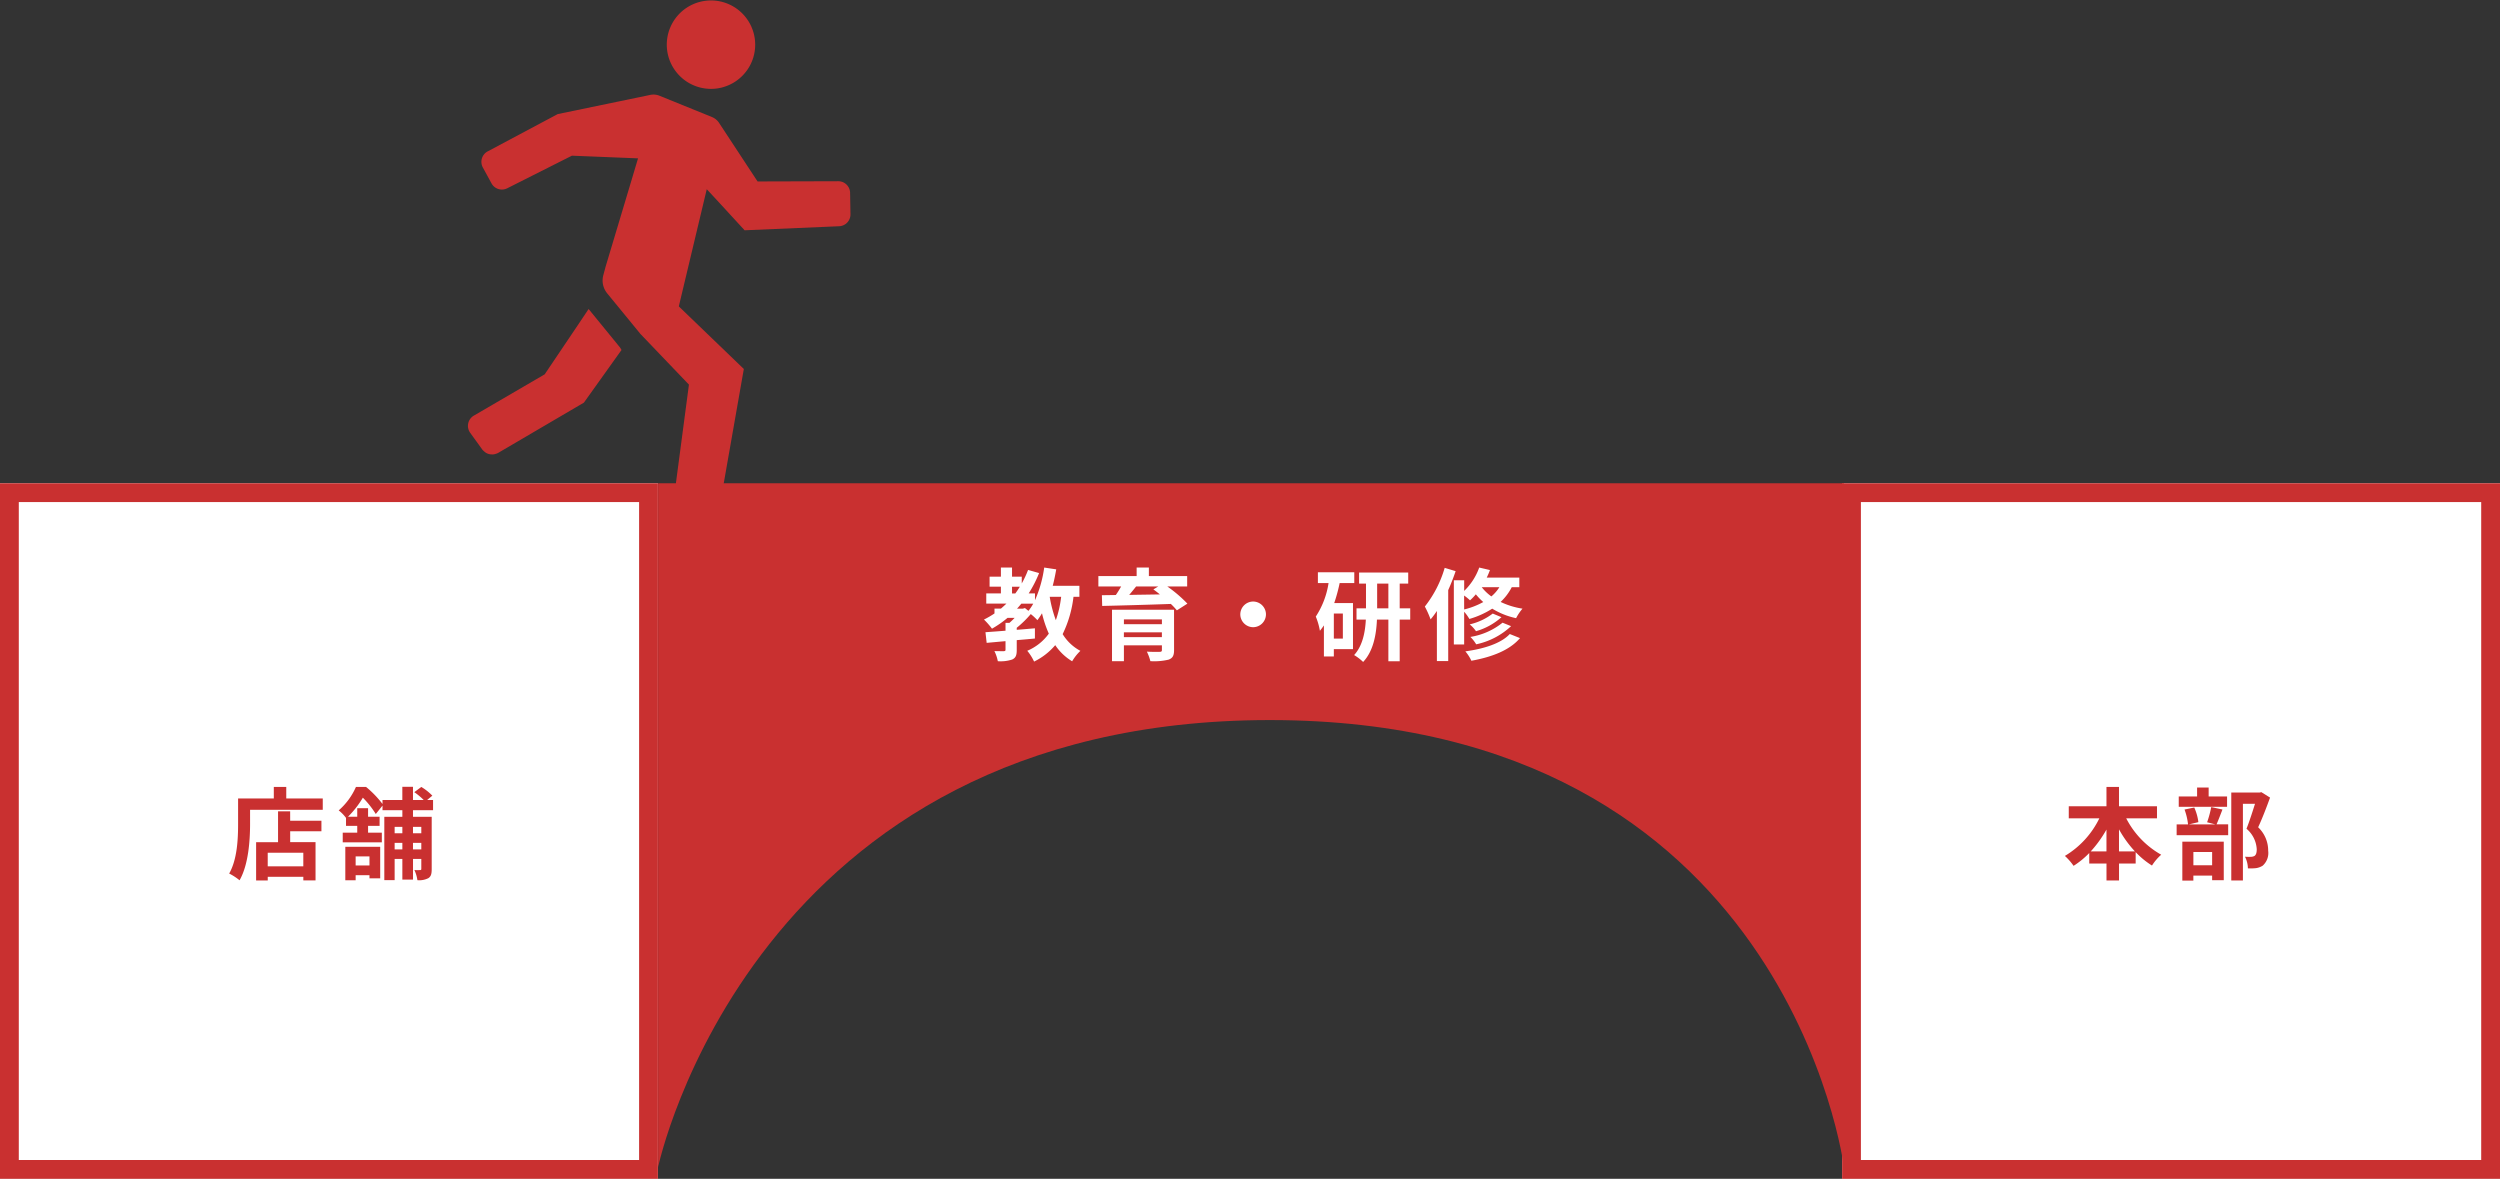
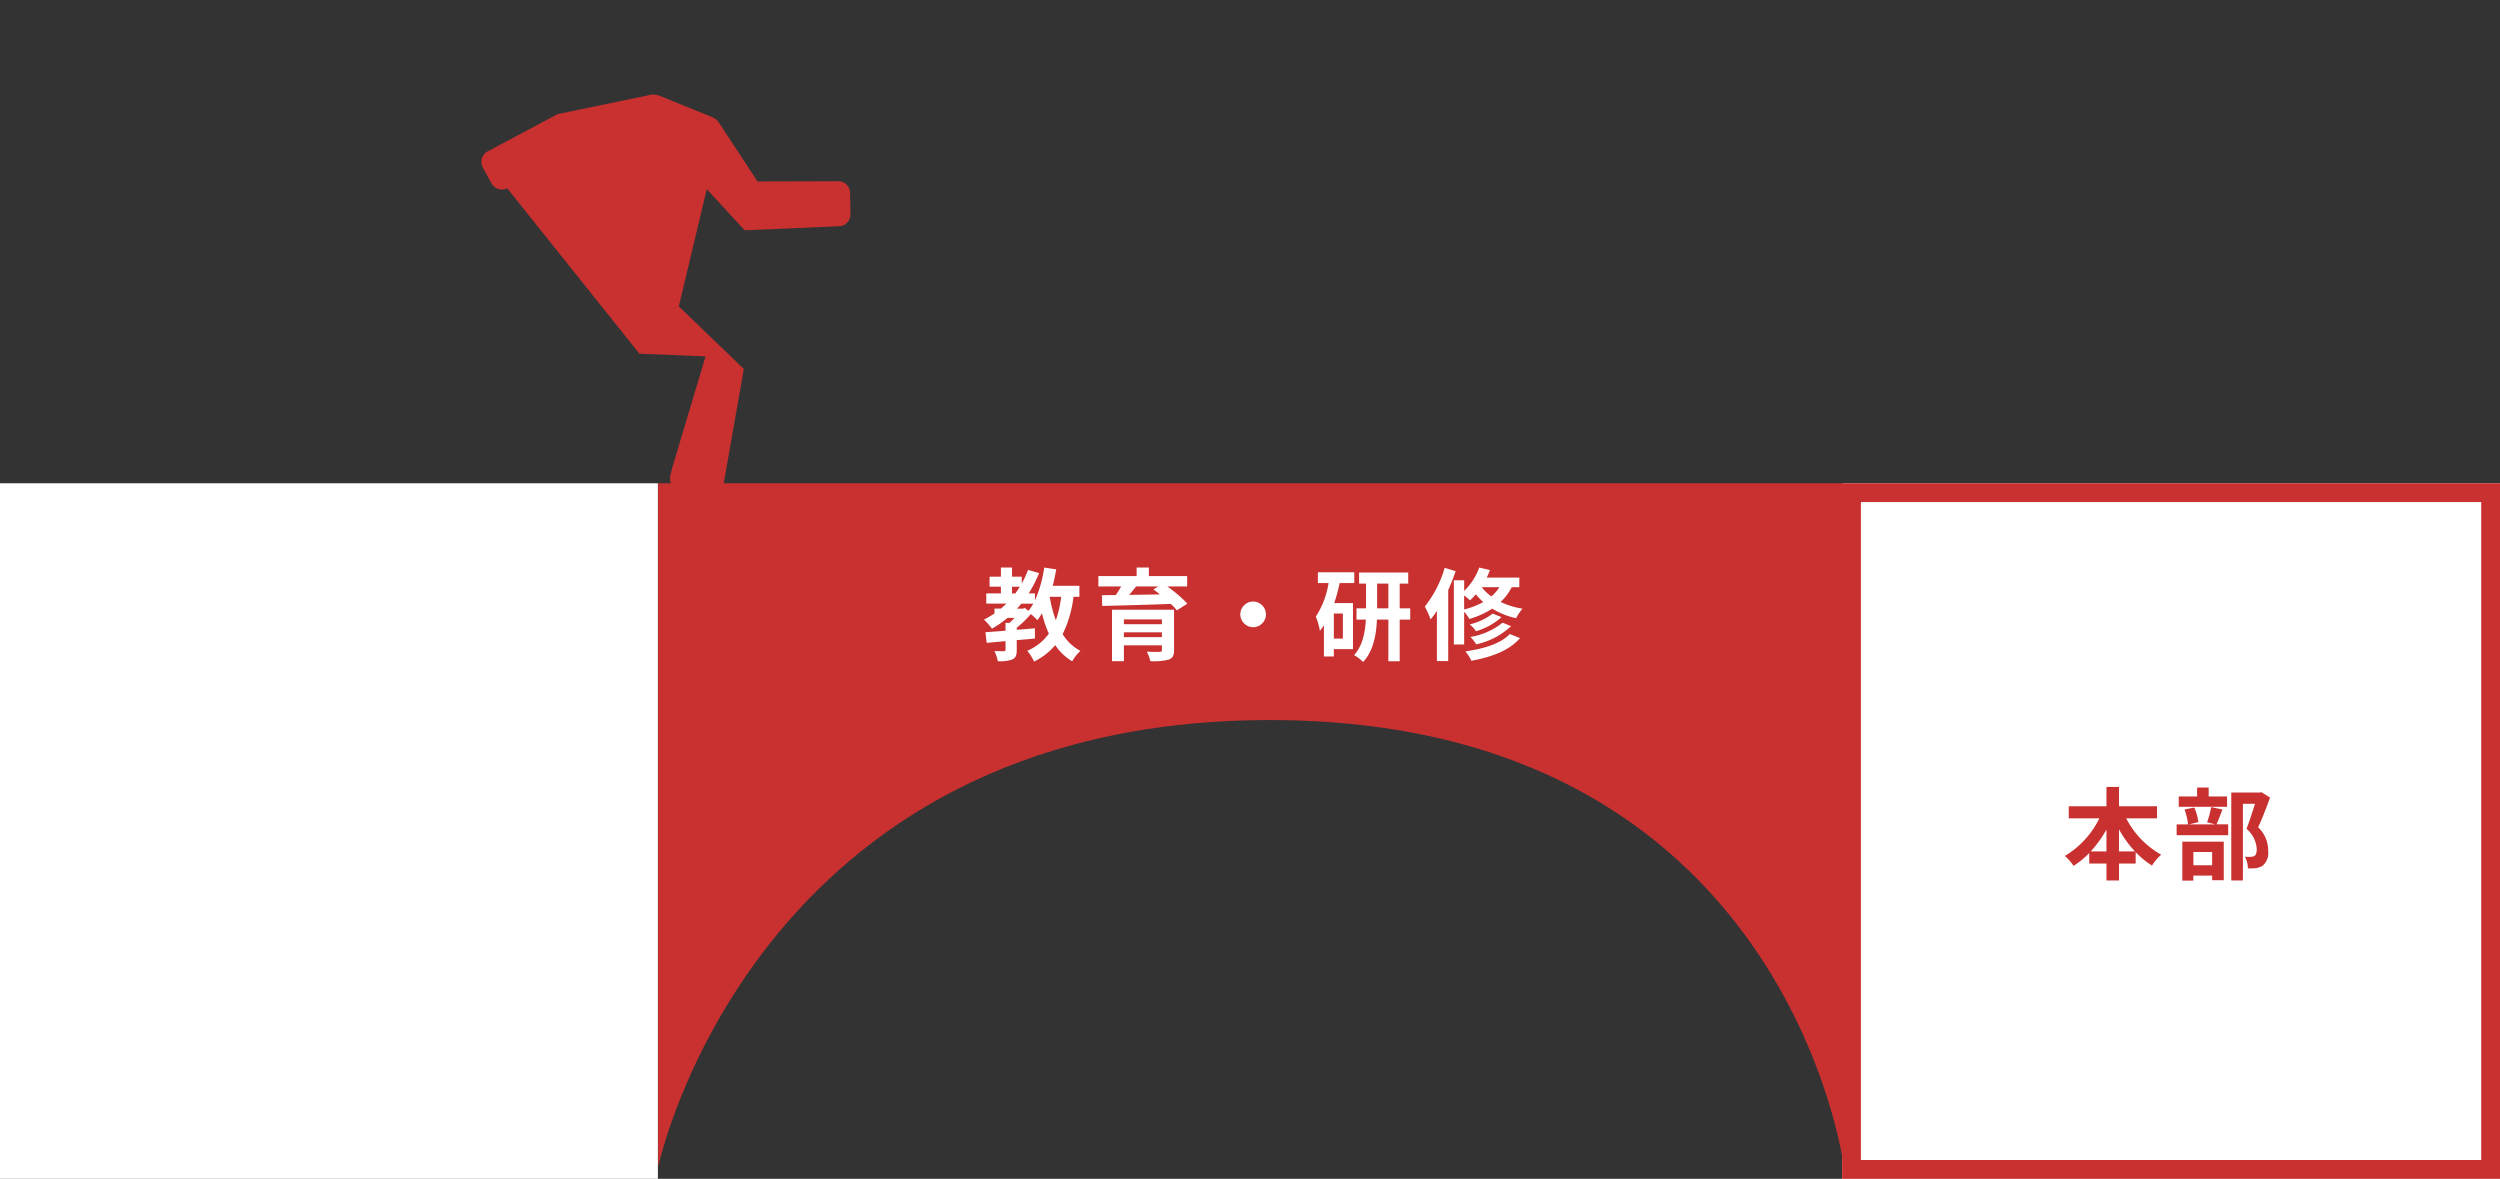
<svg xmlns="http://www.w3.org/2000/svg" width="399" height="188.133" viewBox="0 0 399 188.133">
  <rect x="0" y="0" width="399" height="188.133" fill="#333333" stroke="none" />
  <g id="グループ_357" data-name="グループ 357" transform="translate(-795 -1437.867)">
    <g id="長方形_303" data-name="長方形 303" transform="translate(795 1515)" fill="#fff" stroke="#c93030" stroke-width="3">
      <rect width="105" height="111" stroke="none" />
-       <rect x="1.5" y="1.5" width="102" height="108" fill="none" />
    </g>
    <g id="長方形_304" data-name="長方形 304" transform="translate(1089 1515)" fill="#fff" stroke="#c93030" stroke-width="3">
      <rect width="105" height="111" stroke="none" />
      <rect x="1.5" y="1.5" width="102" height="108" fill="none" />
    </g>
-     <path id="パス_517" data-name="パス 517" d="M-4.592-.864h-5.68V-3.04h5.68Zm-2.1-8.784H-8.624V-4.72h-3.5V1.392h1.856V.8h5.68v.576H-2.64v-6.1H-6.688V-6.464H-1.7v-1.68H-6.688ZM-7.312-11.7v-1.84H-9.3v1.84h-5.7v4.032c0,2.3-.112,5.664-1.424,7.952A8.837,8.837,0,0,1-14.768,1.36c1.44-2.5,1.68-6.448,1.68-9.024V-9.888h11.6V-11.7ZM5.968-2.448v1.44H3.76v-1.44ZM2.112,1.36H3.76V.544H5.968v.5H7.68V-3.984H2.112ZM14.24-7.168v1.024H12.912V-7.168Zm-1.328,3.6v-1.04H14.24v1.04Zm-2.928,0v-1.04h1.232v1.04Zm1.232-3.6v1.024H9.984V-7.168Zm4.9-2.656v-1.632h-.944L16-12.144a8.448,8.448,0,0,0-1.76-1.392l-1.12.832a10.562,10.562,0,0,1,1.5,1.248H12.912v-2.1h-1.7v2.1H8.048v.64a16.048,16.048,0,0,0-2.624-2.72H3.808A10.682,10.682,0,0,1,1.056-9.792a5.952,5.952,0,0,1,1.168,1.2v1.264H4.016V-6.24H1.7V-4.7h6.24V-6.24H5.744V-7.328h1.84V-8.784H5.744v-1.36H4.016v1.36H2.544a15.147,15.147,0,0,0,2.368-3.04A14.806,14.806,0,0,1,6.976-9.216L8.048-10.56v.736h3.168v1.056H8.336v10.1H9.984V-2.048h1.232v3.3h1.7v-3.3H14.24V-.464c0,.144-.048.192-.192.192a8.287,8.287,0,0,1-.912,0,5.36,5.36,0,0,1,.48,1.616,3.211,3.211,0,0,0,1.744-.32C15.808.736,15.9.3,15.9-.432V-8.768H12.912V-9.824Z" transform="translate(848 1577)" fill="#c93030" />
    <path id="パス_519" data-name="パス 519" d="M-7.808-3.248v-3.52a17.832,17.832,0,0,0,2.544,3.52Zm-4.512,0A18.644,18.644,0,0,0-9.808-6.736v3.488Zm10.576-5.28v-1.92H-7.808v-3.088h-2v3.088h-6.016v1.92h4.88a14.213,14.213,0,0,1-5.5,6A9.407,9.407,0,0,1-15.056-.944a13.588,13.588,0,0,0,2.5-2.048v1.68h2.752v2.7h2v-2.7h2.656V-3.136A13.09,13.09,0,0,0-2.544-.992,8.089,8.089,0,0,1-1.072-2.72,13.977,13.977,0,0,1-6.656-8.528ZM9.44-12.016H6.5V-13.44H4.656v1.424H1.728v1.648H9.44ZM7.056-3.152V-1.04H4.064V-3.152ZM2.3,1.408h1.76v-.8H7.056v.736H8.912V-4.8H2.3ZM6.912-10.32A16.754,16.754,0,0,1,6.256-7.9l1.3.336H3.36l1.5-.352a8.056,8.056,0,0,0-.656-2.336l-1.552.32a10.092,10.092,0,0,1,.56,2.368H1.392V-5.84H9.616V-7.568H7.76c.272-.624.608-1.488.944-2.368Zm8-2.384-.288.064H10.112V1.392h1.856v-12.24H13.9c-.384,1.216-.9,2.848-1.36,3.984A4.6,4.6,0,0,1,14.176-3.6c0,.544-.1.912-.384,1.088a1.346,1.346,0,0,1-.592.128,8.851,8.851,0,0,1-.9-.016,4.241,4.241,0,0,1,.464,1.856,8.277,8.277,0,0,0,1.28-.032,2.691,2.691,0,0,0,1.088-.4A2.713,2.713,0,0,0,16-3.36,5.108,5.108,0,0,0,14.4-7.1c.64-1.36,1.344-3.2,1.9-4.736Z" transform="translate(1141 1577)" fill="#c93030" />
    <g id="走る人のシルエットアイコン素材" transform="translate(868.517 1438.686) rotate(-1)">
-       <path id="パス_425" data-name="パス 425" d="M312.515,311.53l1.6-2.308,0,.006.015-.022,4.935,6.266.2.36-6.15,8.3-13.853,7.8a1.864,1.864,0,0,1-.4.137c-.022.006-.043.016-.065.021a1.848,1.848,0,0,1-.433.056l-.022,0c-.017,0-.032,0-.049-.006a1.856,1.856,0,0,1-.812-.2h0a1.805,1.805,0,0,1-.344-.235c-.025-.022-.047-.047-.071-.07a1.825,1.825,0,0,1-.272-.267l-1.909-2.74a1.889,1.889,0,0,1,.628-2.727l11.423-6.393Z" transform="translate(-294.552 -260.357)" fill="#c93030" />
-       <path id="パス_426" data-name="パス 426" d="M117.866,115.255l-15.1.383-3.815-4.3-2.112-2.361L92.053,127.6l10.2,10.168-3.974,20.507a1.888,1.888,0,0,1-2.115,1.511l-3.66-.512a1.888,1.888,0,0,1-1.605-2.15l2.551-17.013-7.609-8.234-1.031-1.308-4.135-5.231a3.269,3.269,0,0,1-.712-1.977,3.371,3.371,0,0,1,.128-.947l.4-1.389,4.388-13.763,1.078-3.4-10.544-.609L65,108.275a1.887,1.887,0,0,1-2.492-.824c-.416-.8-.918-1.758-1.34-2.563a1.886,1.886,0,0,1,.815-2.555l11.28-5.757L88.1,93.769a2.5,2.5,0,0,1,1.442.156l8.318,3.545a2.489,2.489,0,0,1,1.13.961l5.979,9.452,12.875.188a1.887,1.887,0,0,1,1.859,1.887v3.408A1.888,1.888,0,0,1,117.866,115.255Z" transform="translate(-58.076 -78.918)" fill="#c93030" />
-       <path id="パス_427" data-name="パス 427" d="M163.016,13.828a6.726,6.726,0,0,1-1.77.232,7.055,7.055,0,1,1,1.77-.232Z" transform="translate(-121.381)" fill="#c93030" />
+       <path id="パス_426" data-name="パス 426" d="M117.866,115.255l-15.1.383-3.815-4.3-2.112-2.361L92.053,127.6l10.2,10.168-3.974,20.507a1.888,1.888,0,0,1-2.115,1.511l-3.66-.512a1.888,1.888,0,0,1-1.605-2.15a3.269,3.269,0,0,1-.712-1.977,3.371,3.371,0,0,1,.128-.947l.4-1.389,4.388-13.763,1.078-3.4-10.544-.609L65,108.275a1.887,1.887,0,0,1-2.492-.824c-.416-.8-.918-1.758-1.34-2.563a1.886,1.886,0,0,1,.815-2.555l11.28-5.757L88.1,93.769a2.5,2.5,0,0,1,1.442.156l8.318,3.545a2.489,2.489,0,0,1,1.13.961l5.979,9.452,12.875.188a1.887,1.887,0,0,1,1.859,1.887v3.408A1.888,1.888,0,0,1,117.866,115.255Z" transform="translate(-58.076 -78.918)" fill="#c93030" />
    </g>
    <path id="パス_430" data-name="パス 430" d="M14108.032,3920h189.261v109.145s-8.938-71.355-91.621-71.355-97.64,71.355-97.64,71.355Z" transform="translate(-13208 -2405)" fill="#c93030" />
    <path id="パス_518" data-name="パス 518" d="M-30.64-8.88a17.059,17.059,0,0,1-.848,3.728,20.175,20.175,0,0,1-.976-3.728Zm-6.112,1.888h-.928c.24-.256.464-.528.688-.8h1.9a8.005,8.005,0,0,1-.768,1.152l-.56-.448Zm-1.728-3.5h1.248c-.224.368-.464.72-.72,1.072h-.528ZM-27.728-8.88v-1.76h-4.256c.224-.848.4-1.728.56-2.624l-1.92-.288a19.3,19.3,0,0,1-1.472,5.216V-9.424h-1.008a19.376,19.376,0,0,0,1.664-3.248l-1.76-.5a15.7,15.7,0,0,1-1.008,2.16V-12.1H-38.48v-1.456h-1.776V-12.1h-1.808v1.6h1.808v1.072h-2.336v1.632h3.216c-.288.272-.576.544-.88.8H-41.28v.768a14.4,14.4,0,0,1-1.68.976,11.752,11.752,0,0,1,1.28,1.456A16.394,16.394,0,0,0-39.2-5.52h1.136c-.272.288-.56.56-.832.8h-.624v1.248c-1.2.1-2.3.176-3.2.24l.192,1.7c.88-.08,1.9-.176,3.008-.272v1.36c0,.176-.064.224-.272.24-.192,0-.9,0-1.5-.016a6.413,6.413,0,0,1,.544,1.616,5.889,5.889,0,0,0,2.3-.272c.576-.272.72-.7.72-1.52V-1.968c.96-.08,1.936-.16,2.9-.256V-3.856c-.96.08-1.936.176-2.9.24v-.32a17.071,17.071,0,0,0,2.24-2.192,9.544,9.544,0,0,1,1.056.976,12.025,12.025,0,0,0,.736-1.1,17.981,17.981,0,0,0,1.088,3.248,8.126,8.126,0,0,1-3.44,2.736A7.994,7.994,0,0,1-34.96,1.456a10.392,10.392,0,0,0,3.376-2.624,8.489,8.489,0,0,0,2.7,2.576A7.438,7.438,0,0,1-27.568-.256,7.325,7.325,0,0,1-30.4-2.928,18.419,18.419,0,0,0-28.672-8.88Zm7.1,6.432v-.768h6.064v.768ZM-14.56-5.28v.768h-6.064V-5.28Zm1.936-1.536h-9.9V1.392h1.9V-1.136h6.064V-.4c0,.224-.08.3-.368.3-.24.016-1.264.016-2.032-.032a7.552,7.552,0,0,1,.56,1.52,9.989,9.989,0,0,0,2.9-.24c.656-.24.88-.64.88-1.536Zm-2.528-3.712-.768.464c.336.24.688.512,1.04.8-1.68.032-3.344.048-4.9.08.368-.432.752-.9,1.1-1.344Zm4.624,0v-1.664H-16.64v-1.36h-1.952v1.36H-24.7v1.664h3.632c-.256.448-.544.928-.848,1.36l-2.224.032.048,1.712c2.8-.064,6.976-.176,10.96-.32a10.664,10.664,0,0,1,.96,1.024l1.68-1.072a21.273,21.273,0,0,0-3.2-2.736ZM0-8.128A2.062,2.062,0,0,0-2.048-6.08,2.062,2.062,0,0,0,0-4.032,2.062,2.062,0,0,0,2.048-6.08,2.062,2.062,0,0,0,0-8.128Zm14.32,5.92H12.88v-4h1.44Zm1.824-8.864V-12.8H10.336v1.728h1.7A13.426,13.426,0,0,1,10-5.728a10.642,10.642,0,0,1,.656,2.272c.224-.272.432-.56.64-.864V.64H12.88V-.528h3.056v-7.36H12.944a26.682,26.682,0,0,0,.864-3.184ZM19.792-7.04v-3.952h1.792V-7.04Zm5.28,0h-1.68v-3.952h1.36v-1.76h-7.84v1.76h1.1V-7.04H16.5v1.792h1.488c-.1,1.952-.5,4.176-1.872,5.664a7.63,7.63,0,0,1,1.44,1.1C19.2-.224,19.664-2.9,19.76-5.248h1.824V1.408h1.808V-5.248h1.68Zm5.5-6.464a18.12,18.12,0,0,1-3.168,6.176A14.96,14.96,0,0,1,28.32-5.28a12.791,12.791,0,0,0,1.008-1.344v8h1.808V-9.952c.448-.992.848-2.032,1.184-3.024Zm3.1,4.416a9.142,9.142,0,0,1,.944.768,8.817,8.817,0,0,0,.928-.96,10.605,10.605,0,0,0,1.184,1.232A12.156,12.156,0,0,1,33.68-6.864ZM39.3-10.416a6.234,6.234,0,0,1-1.28,1.472,7.524,7.524,0,0,1-1.536-1.472Zm3.184,0v-1.536h-5.2a11.26,11.26,0,0,0,.512-1.2l-1.712-.4a9.727,9.727,0,0,1-2.4,3.728v-1.7H32.032V-1.28H33.68V-6.5a6.986,6.986,0,0,1,.832,1.152A13.8,13.8,0,0,0,38.16-6.992a12.078,12.078,0,0,0,3.808,1.52,7.669,7.669,0,0,1,1.024-1.52A12.411,12.411,0,0,1,39.5-8.064a8.675,8.675,0,0,0,1.776-2.352ZM39.808-4.752A10.983,10.983,0,0,1,34.672-2.48,5.809,5.809,0,0,1,35.6-1.3a11.655,11.655,0,0,0,5.568-2.9ZM38.24-6.208A9.6,9.6,0,0,1,34.56-4.48a4.942,4.942,0,0,1,1.008,1.088,10.351,10.351,0,0,0,4.064-2.24Zm2.72,3.264c-1.376,1.5-4.144,2.368-7.088,2.768a6.632,6.632,0,0,1,.96,1.5c3.264-.592,6.1-1.664,7.76-3.616Z" transform="translate(995 1542)" fill="#fff" />
  </g>
</svg>